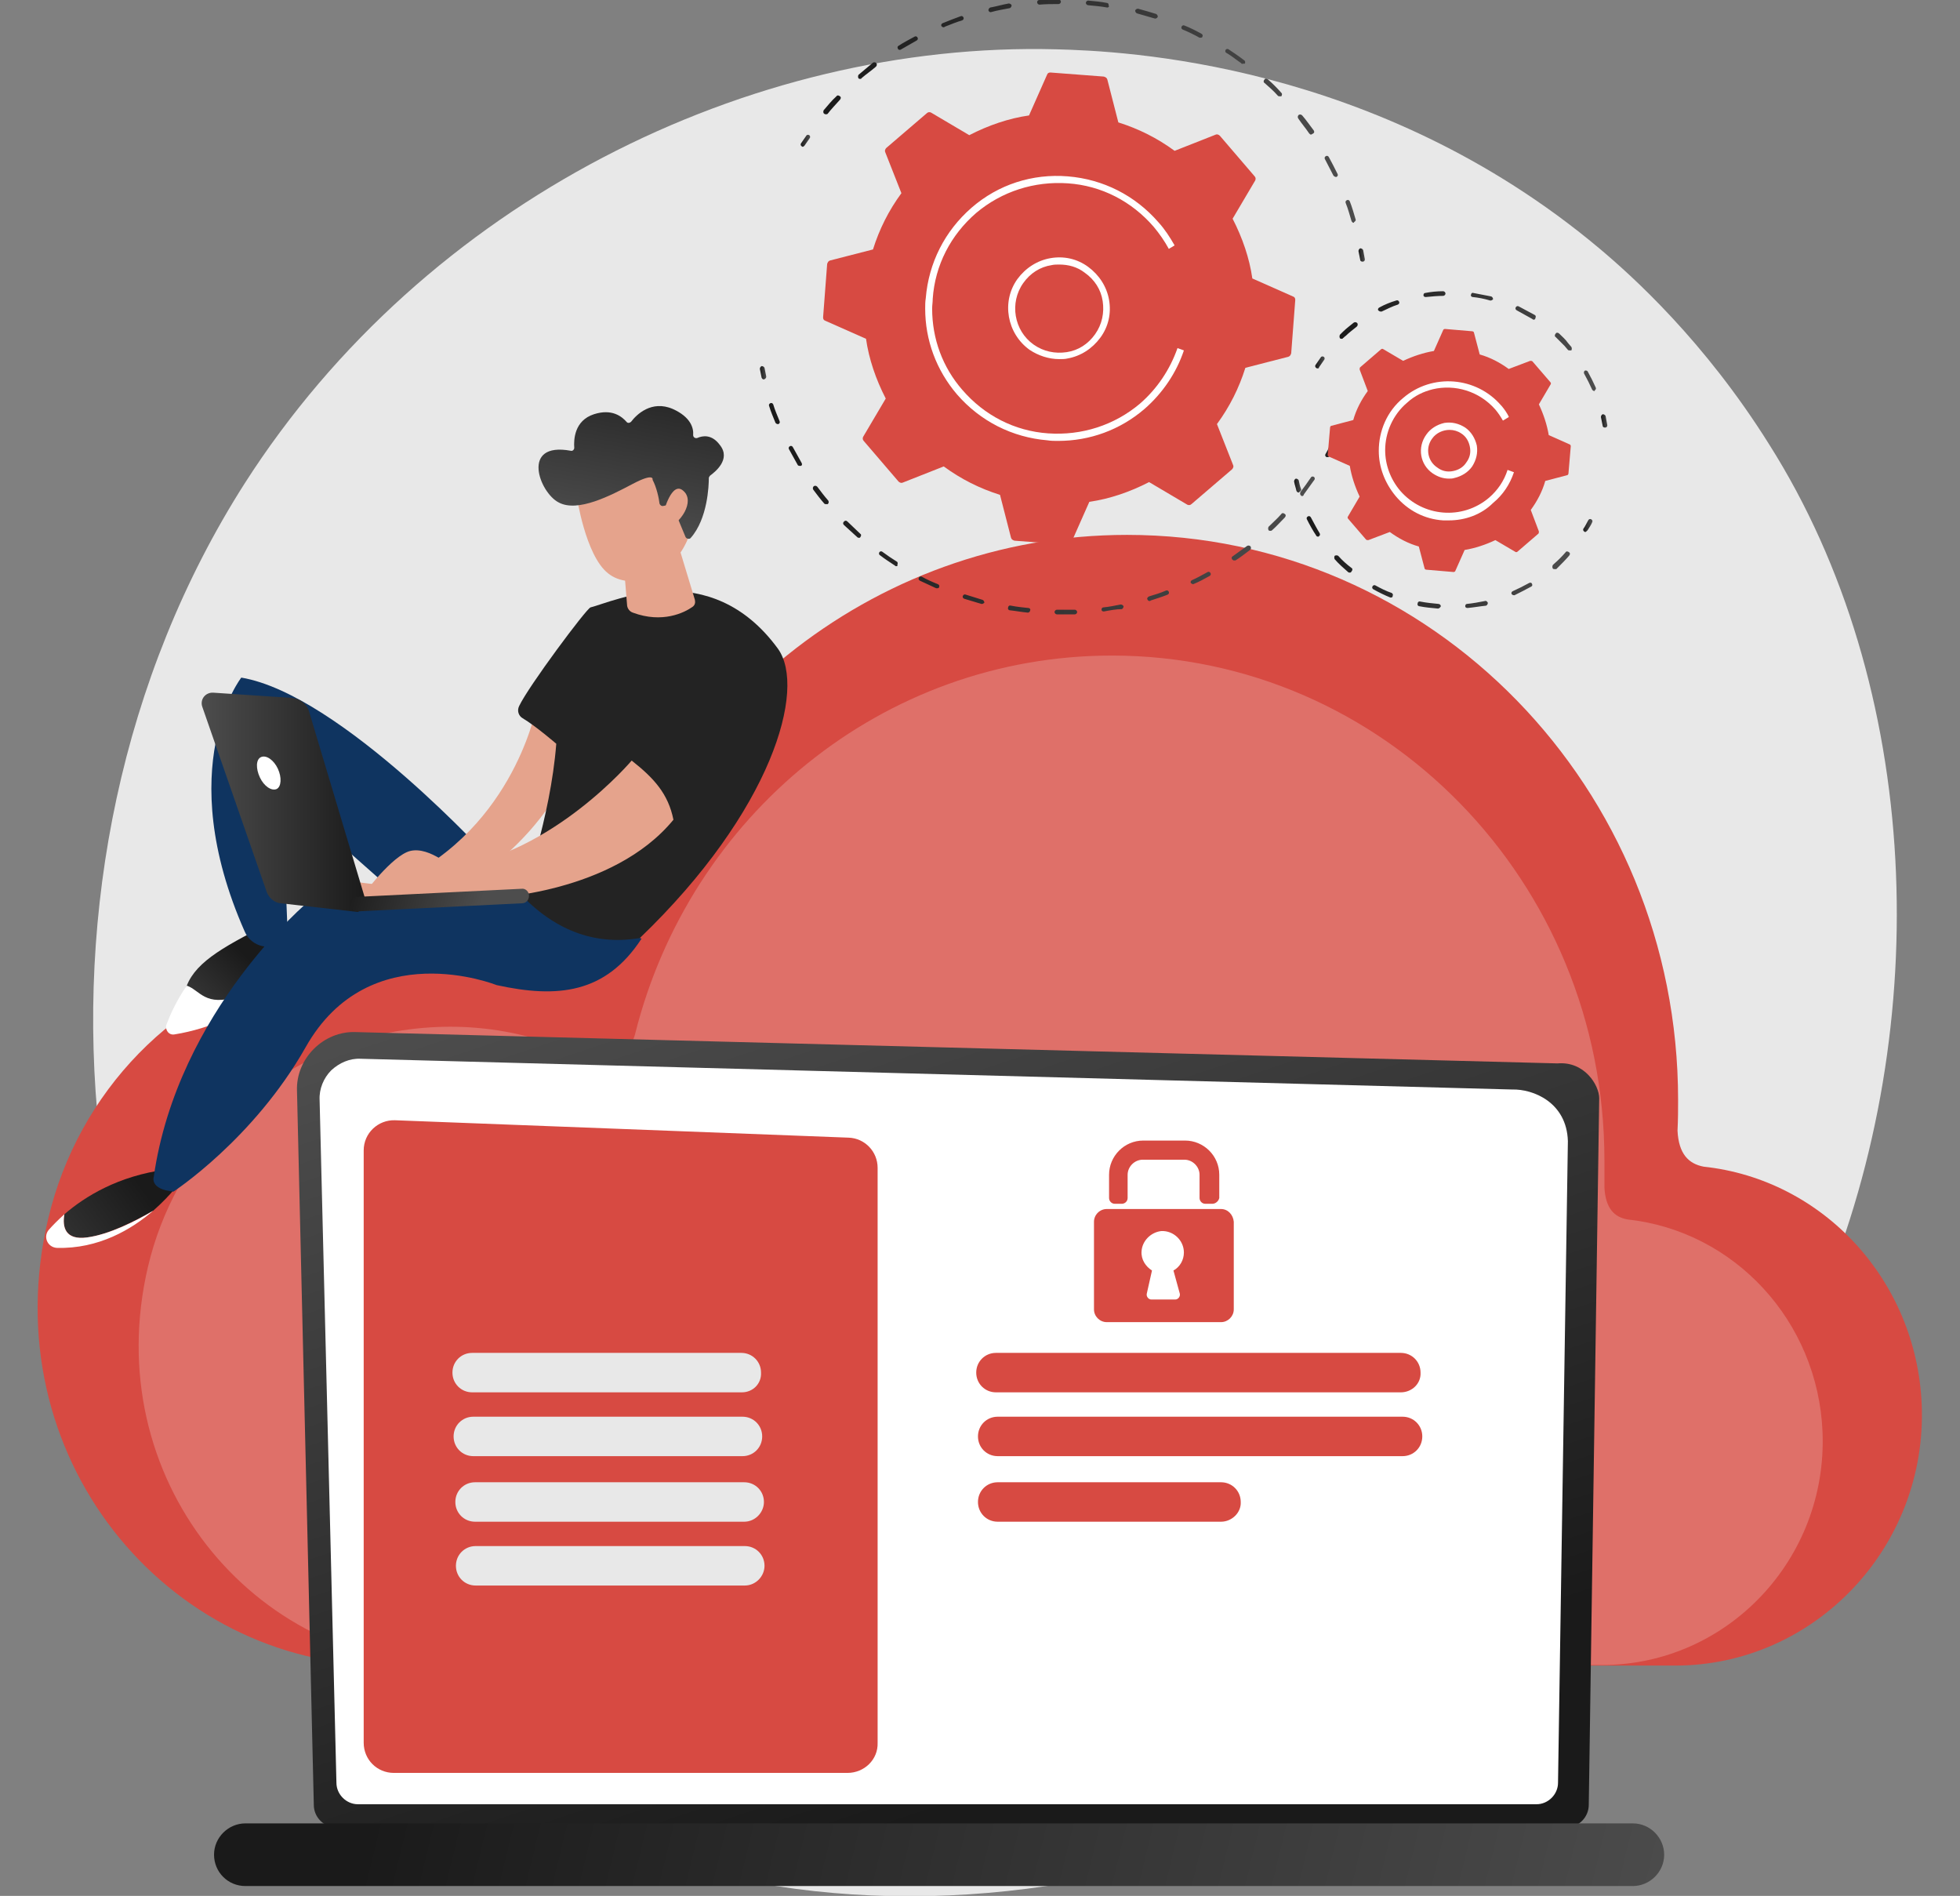
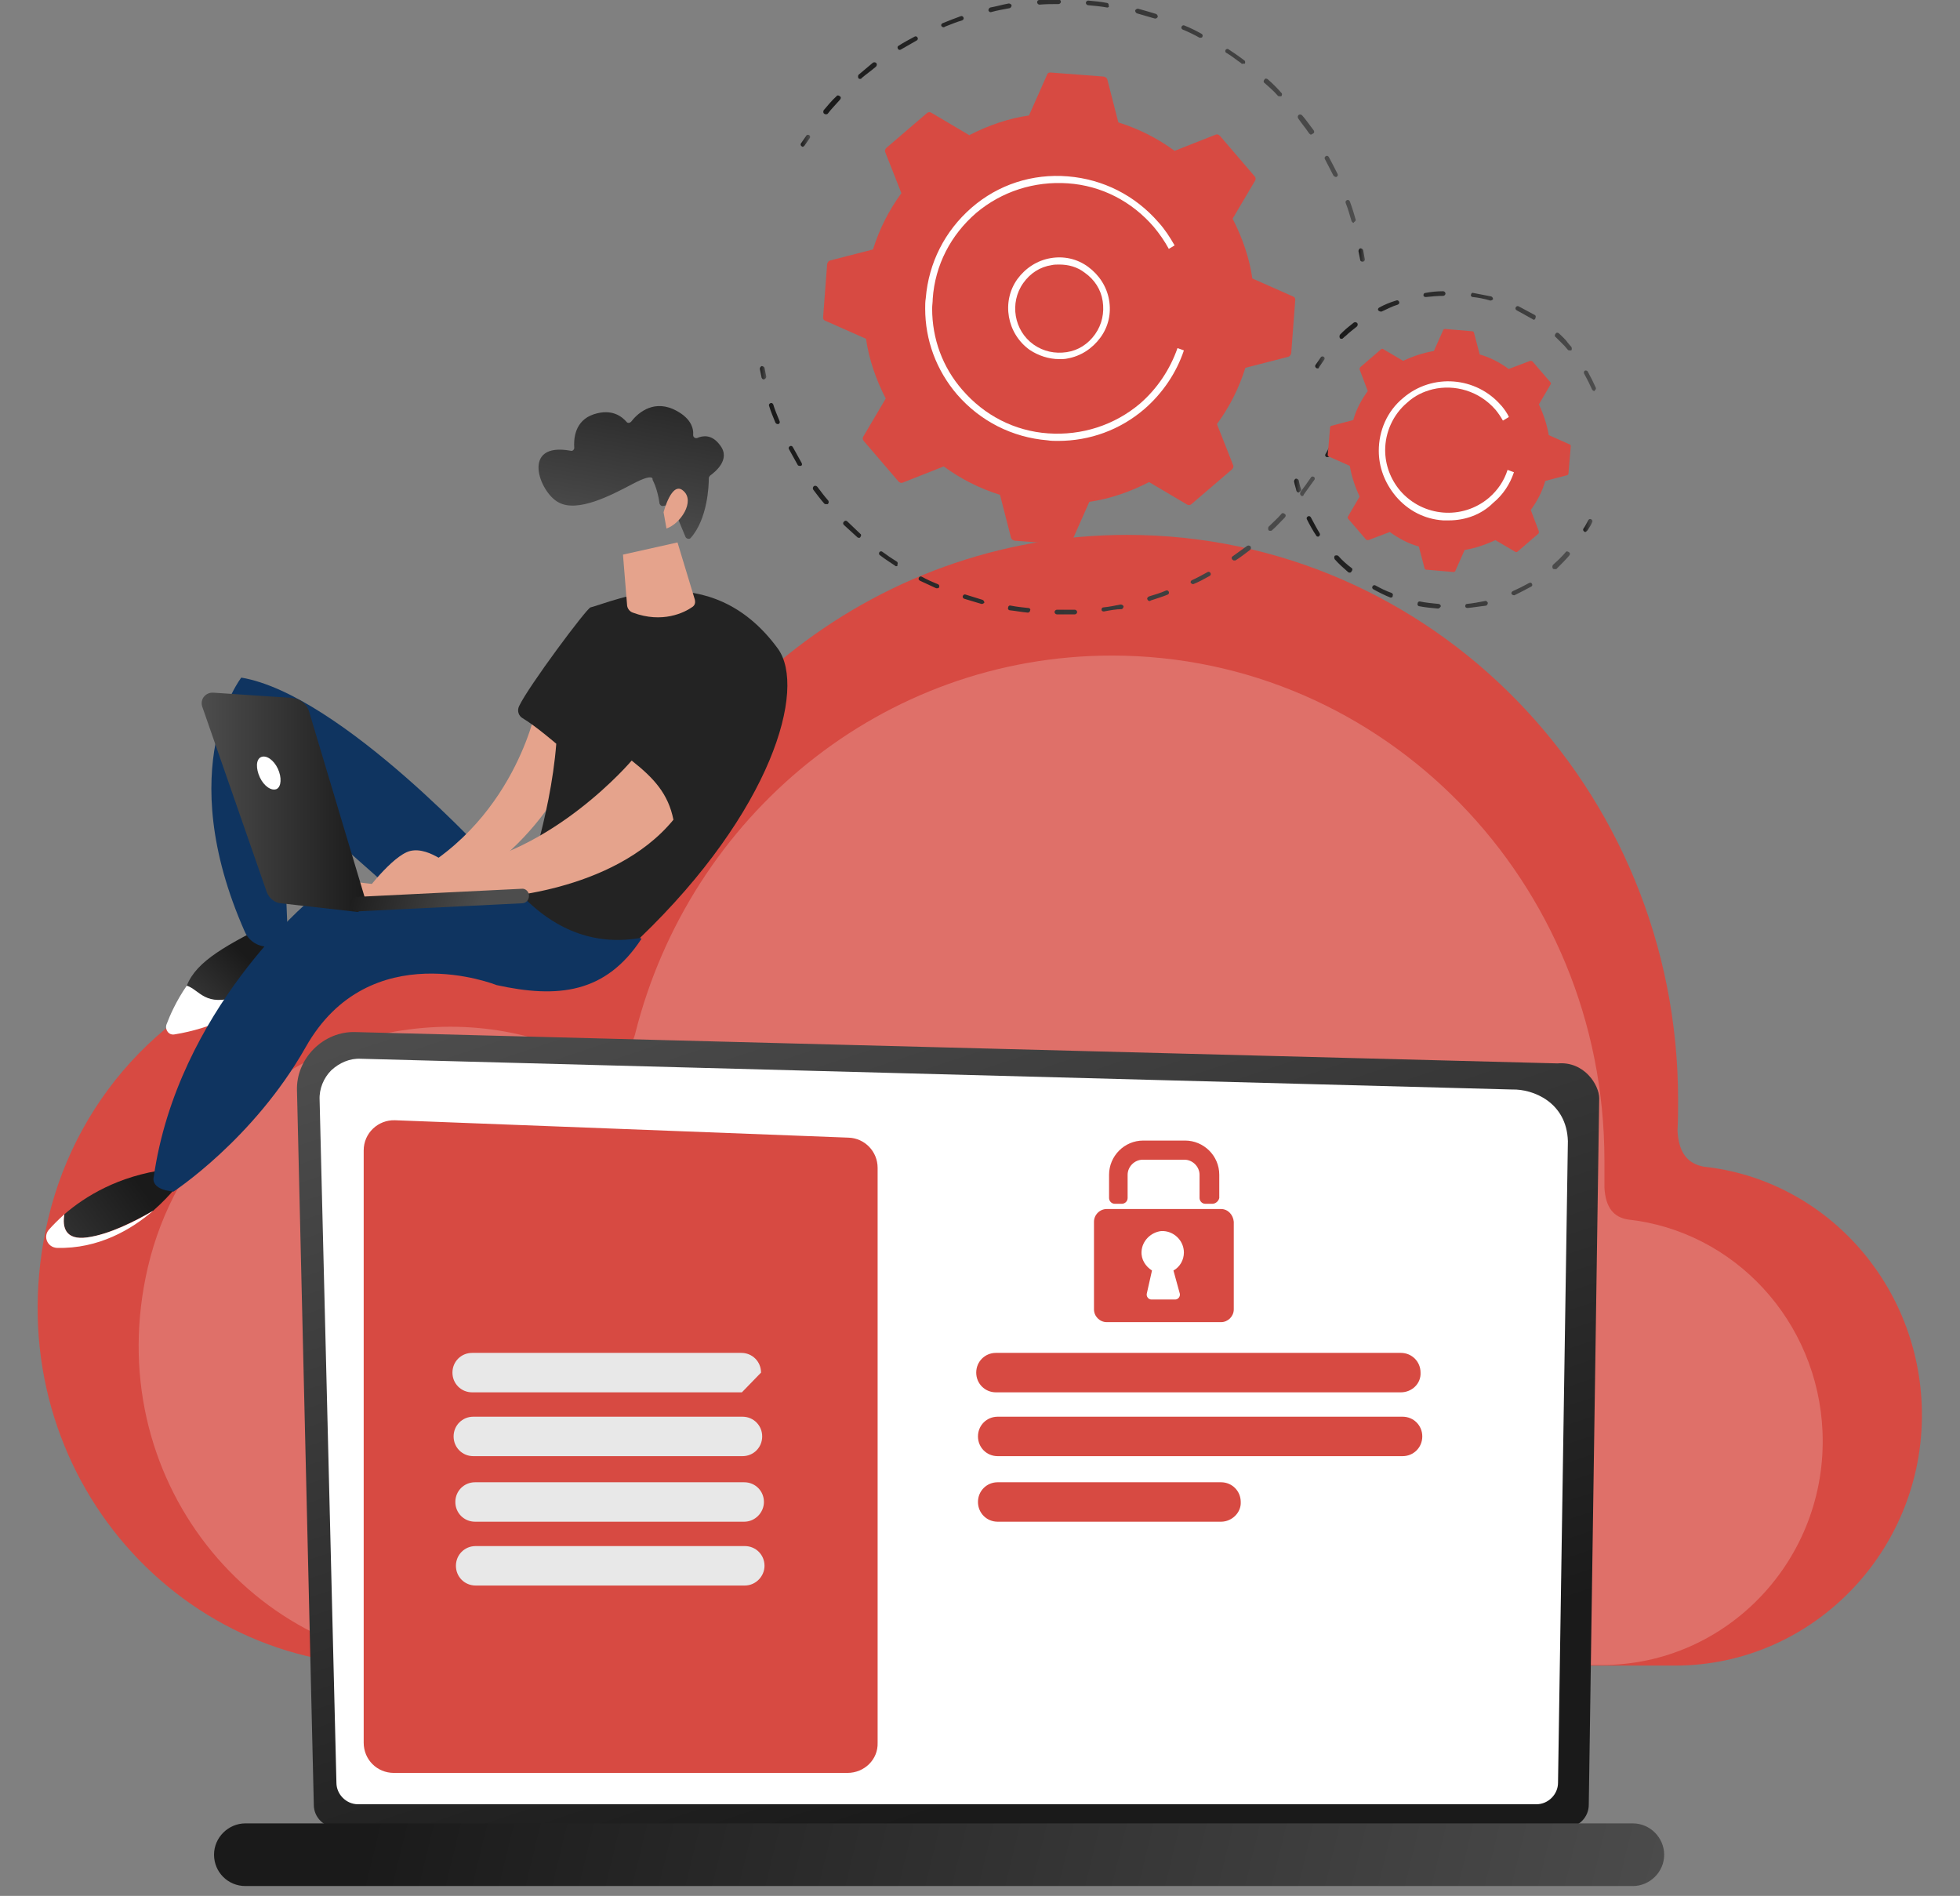
<svg xmlns="http://www.w3.org/2000/svg" version="1.1" x="0px" y="0px" width="337.9px" height="326.8px" viewBox="0 0 337.9 326.8" style="enable-background:new 0 0 337.9 326.8;" xml:space="preserve">
  <rect x="0" y="0" width="337.9" height="326.8" fill="#808080" stroke="none" />
  <style type="text/css">
	.st0{fill:#E8E8E8;}
	.st1{fill:#D74A42;}
	.st2{opacity:0.21;fill:#FFFFFF;}
	.st3{fill:url(#SVGID_1_);}
	.st4{fill:#FFFFFF;}
	.st5{fill:url(#SVGID_00000017504281540145638520000006852513828250347694_);}
	.st6{fill:url(#SVGID_00000107548242943474163200000003099294400010738058_);}
	.st7{fill:url(#SVGID_00000031905868056683368640000013517090133496888976_);}
	.st8{fill:url(#SVGID_00000076561662112221473300000003483861282206657175_);}
	.st9{fill:url(#SVGID_00000148661212192215786030000002701548176649414845_);}
	.st10{fill:url(#SVGID_00000013881024612124262020000000139600087595398559_);}
	.st11{fill:url(#SVGID_00000019661303707400048450000018356984494303071146_);}
	.st12{fill:url(#SVGID_00000137121793683438674910000001229272739284503989_);}
	.st13{fill:url(#SVGID_00000147184501243958982900000003673337790012016816_);}
	.st14{fill:url(#SVGID_00000142136449431365532360000016414229057331054979_);}
	.st15{fill:url(#SVGID_00000080177679490282293900000015180880000669571491_);}
	.st16{fill:url(#SVGID_00000142856893076838418620000008438100731536113838_);}
	.st17{fill:url(#SVGID_00000018933219426302299790000013388253589633819569_);}
	.st18{fill:url(#SVGID_00000163051144956148548500000018440497494322703787_);}
	.st19{fill:#0F3460;}
	.st20{fill:url(#SVGID_00000135692777362402389470000013253961716551857822_);}
	.st21{fill:#E5A38C;}
	.st22{fill:#232323;}
	.st23{fill:url(#SVGID_00000130625446058213313830000000733799426639093911_);}
	.st24{fill:url(#SVGID_00000083782233236677283910000006101749493363027849_);}
	.st25{fill:url(#SVGID_00000116227801693183255970000010850395668386703525_);}
</style>
  <g id="Background">
</g>
  <g id="Illustration">
    <g>
-       <path class="st0" d="M314,223.6C283.8,295.7,203.4,336,133.8,325.1c-11.3-1.8-42.4-7.1-70-32c-53-47.9-64.3-142.9-21.6-209.8    C73.3,34.7,129.1,7.1,182.1,8.5c11.4,0.3,55.2,2.1,93.6,34.3c5.6,4.7,18.1,15.9,29.3,33.8C331.4,118.3,333.6,176.6,314,223.6z" />
      <g>
        <path class="st1" d="M8.3,210.1c5.2-22,22-39.2,43.4-44.5c14.7-3.6,28.9-1.7,40.8,4.2c4,2,8.7-0.3,9.8-4.6c10.6-42,47.8-73,92-73     c52.5,0,95,43.6,95,97.4c0,1.4,0,3.4-0.1,5.3c0.2,4,1.9,5.7,4.5,6.2c20.6,2.2,36.7,19.6,37.6,41c1,24.6-18.5,45-42.5,45H66.6     C28.5,287-1.3,250.8,8.3,210.1z" />
        <path class="st2" d="M25.5,218.4c4.6-19.6,19.6-35,38.8-39.8c13.2-3.2,25.8-1.5,36.5,3.7c3.5,1.7,7.7-0.2,8.7-4.1     c9.4-37.5,42.6-65.2,82.2-65.2c46.9,0,84.9,39,84.9,87c0,1.3,0,3,0,4.7c0.2,3.6,1.7,5.1,4,5.5c18.4,2,32.8,17.5,33.6,36.6     c0.9,22-16.5,40.2-38,40.2H77.6C43.6,287,17,254.7,25.5,218.4z" />
      </g>
      <g>
        <linearGradient id="SVGID_1_" gradientUnits="userSpaceOnUse" x1="-2399.66" y1="305.637" x2="-2349.598" y2="155.451" gradientTransform="matrix(-1 0 0 1 -2216.287 0)">
          <stop offset="0" style="stop-color:#1A1A1A" />
          <stop offset="1" style="stop-color:#4D4D4D" />
        </linearGradient>
        <path class="st3" d="M54.1,311.1c0,2.2,1.8,3.9,3.9,3.9h212c2.2,0,3.9-1.8,3.9-3.9l1.8-121.8c0-2.2-2.5-6.4-7.2-6l-207.2-5.4     c-2.7-0.1-5.3,1-7.2,2.9c-1.9,1.9-3,4.5-2.9,7.2L54.1,311.1z" />
        <path class="st4" d="M58,307.3c0,2,1.7,3.7,3.7,3.7h203.2c2,0,3.7-1.7,3.7-3.7l1.7-110.6c-0.2-6.7-6-9-9.6-8.9l-198.5-5.3     c-1.9-0.1-3.7,0.7-5.1,2c-1.3,1.3-2.1,3.2-2,5.1L58,307.3z" />
        <g>
          <path class="st4" d="M266.4,254.8C266.4,254.8,266.4,254.8,266.4,254.8c-0.3,0-0.5-0.3-0.5-0.6l0.1-9c0-0.3,0.2-0.5,0.5-0.5      c0,0,0,0,0,0c0.3,0,0.5,0.3,0.5,0.6l-0.1,9C266.9,254.6,266.7,254.8,266.4,254.8z" />
        </g>
        <linearGradient id="SVGID_00000017489632998930931900000007576320183811917204_" gradientUnits="userSpaceOnUse" x1="-2283.917" y1="296.84" x2="-2505.098" y2="350.641" gradientTransform="matrix(-1 0 0 1 -2216.287 0)">
          <stop offset="0" style="stop-color:#1A1A1A" />
          <stop offset="1" style="stop-color:#4D4D4D" />
        </linearGradient>
        <path style="fill:url(#SVGID_00000017489632998930931900000007576320183811917204_);" d="M42.3,325.1h239.2     c2.9,0,5.4-2.4,5.4-5.4v0c0-2.9-2.4-5.4-5.4-5.4H42.3c-2.9,0-5.4,2.4-5.4,5.4l0,0C36.9,322.7,39.3,325.1,42.3,325.1z" />
        <path class="st1" d="M146.1,305.6H67.9c-2.9,0-5.2-2.3-5.2-5.2V198.3c0-3,2.5-5.3,5.4-5.2l78.2,3c2.8,0.1,5,2.4,5,5.2v99.1     C151.4,303.3,149,305.6,146.1,305.6z" />
        <g>
-           <path class="st0" d="M127.9,240H81.4c-1.9,0-3.4-1.5-3.4-3.4v0c0-1.9,1.5-3.4,3.4-3.4h46.4c1.9,0,3.4,1.5,3.4,3.4l0,0      C131.3,238.5,129.8,240,127.9,240z" />
+           <path class="st0" d="M127.9,240H81.4c-1.9,0-3.4-1.5-3.4-3.4v0c0-1.9,1.5-3.4,3.4-3.4h46.4c1.9,0,3.4,1.5,3.4,3.4l0,0      z" />
          <path class="st0" d="M128,251H81.6c-1.9,0-3.4-1.5-3.4-3.4v0c0-1.9,1.5-3.4,3.4-3.4H128c1.9,0,3.4,1.5,3.4,3.4v0      C131.4,249.5,129.9,251,128,251z" />
          <path class="st0" d="M128.3,262.3H81.9c-1.9,0-3.4-1.5-3.4-3.4l0,0c0-1.9,1.5-3.4,3.4-3.4h46.4c1.9,0,3.4,1.5,3.4,3.4l0,0      C131.7,260.7,130.2,262.3,128.3,262.3z" />
          <path class="st0" d="M128.4,273.3H82c-1.9,0-3.4-1.5-3.4-3.4l0,0c0-1.9,1.5-3.4,3.4-3.4h46.4c1.9,0,3.4,1.5,3.4,3.4v0      C131.8,271.7,130.3,273.3,128.4,273.3z" />
        </g>
        <g>
          <path class="st1" d="M241.5,240h-69.8c-1.9,0-3.4-1.5-3.4-3.4v0c0-1.9,1.5-3.4,3.4-3.4h69.8c1.9,0,3.4,1.5,3.4,3.4l0,0      C245,238.5,243.4,240,241.5,240z" />
          <path class="st1" d="M241.8,251H172c-1.9,0-3.4-1.5-3.4-3.4v0c0-1.9,1.5-3.4,3.4-3.4h69.8c1.9,0,3.4,1.5,3.4,3.4v0      C245.2,249.5,243.7,251,241.8,251z" />
          <path class="st1" d="M210.5,262.3H172c-1.9,0-3.4-1.5-3.4-3.4v0c0-1.9,1.5-3.4,3.4-3.4h38.5c1.9,0,3.4,1.5,3.4,3.4l0,0      C214,260.7,212.4,262.3,210.5,262.3z" />
          <g>
            <path class="st1" d="M209,207.5h-1.2c-0.6,0-1-0.5-1-1v-4c0-1.4-1.2-2.6-2.6-2.6H197c-1.4,0-2.6,1.2-2.6,2.6v4c0,0.6-0.5,1-1,1       h-1.2c-0.6,0-1-0.5-1-1v-4c0-3.2,2.6-5.9,5.9-5.9h7.2c3.2,0,5.9,2.6,5.9,5.9v4C210.1,207,209.6,207.5,209,207.5z" />
            <path class="st1" d="M210.5,208.4h-19.7c-1.2,0-2.2,1-2.2,2.2v15.1c0,1.2,1,2.2,2.2,2.2h19.7c1.2,0,2.2-1,2.2-2.2v-15.1       C212.6,209.4,211.7,208.4,210.5,208.4z M203.4,223c0.1,0.5-0.3,1-0.8,1h-4.1c-0.5,0-0.9-0.5-0.8-1l0.9-4       c-1.1-0.7-1.9-1.9-1.8-3.3c0.1-1.8,1.6-3.3,3.4-3.5c2.1-0.1,3.9,1.6,3.9,3.7c0,1.3-0.7,2.5-1.8,3.1L203.4,223z" />
          </g>
        </g>
      </g>
      <g>
        <g>
          <g>
            <linearGradient id="SVGID_00000036953735196320762220000011931612737120122300_" gradientUnits="userSpaceOnUse" x1="228.521" y1="77.719" x2="230.05" y2="77.719">
              <stop offset="0" style="stop-color:#1A1A1A" />
              <stop offset="1" style="stop-color:#4D4D4D" />
            </linearGradient>
            <path style="fill:url(#SVGID_00000036953735196320762220000011931612737120122300_);" d="M228.9,78.8c-0.1,0-0.1,0-0.2,0       c-0.2-0.1-0.3-0.3-0.2-0.5c0.3-0.5,0.5-0.9,0.7-1.4c0.1-0.2,0.3-0.3,0.5-0.2c0.2,0.1,0.3,0.3,0.2,0.5c-0.2,0.5-0.5,0.9-0.7,1.4       C229.2,78.7,229.1,78.8,228.9,78.8z" />
            <linearGradient id="SVGID_00000162345207093191416890000006494539071395086765_" gradientUnits="userSpaceOnUse" x1="132.679" y1="87.64" x2="226.669" y2="87.64">
              <stop offset="0" style="stop-color:#1A1A1A" />
              <stop offset="1" style="stop-color:#4D4D4D" />
            </linearGradient>
            <path style="fill:url(#SVGID_00000162345207093191416890000006494539071395086765_);" d="M182.9,105.9c-0.2,0-0.5,0-0.7,0       c-0.2,0-0.4-0.2-0.4-0.4c0-0.2,0.2-0.4,0.4-0.4h0c1,0,2,0,3.1,0c0.2,0,0.4,0.2,0.4,0.4c0,0.2-0.2,0.4-0.4,0.4       C184.5,105.9,183.7,105.9,182.9,105.9z M177.2,105.6C177.2,105.6,177.2,105.6,177.2,105.6c-1.1-0.1-2.1-0.3-3.1-0.4       c-0.2,0-0.4-0.2-0.3-0.5c0-0.2,0.2-0.4,0.5-0.3c1,0.2,2,0.3,3,0.4c0.2,0,0.4,0.2,0.3,0.4C177.6,105.4,177.4,105.6,177.2,105.6z        M190.3,105.4c-0.2,0-0.4-0.1-0.4-0.3c0-0.2,0.1-0.4,0.3-0.4c1-0.1,2-0.3,3-0.5c0.2,0,0.4,0.1,0.5,0.3c0,0.2-0.1,0.4-0.3,0.5       C192.4,105,191.4,105.2,190.3,105.4C190.3,105.4,190.3,105.4,190.3,105.4z M169.3,104.1c0,0-0.1,0-0.1,0c-1-0.3-2-0.6-3-0.9       c-0.2-0.1-0.3-0.3-0.2-0.5c0.1-0.2,0.3-0.3,0.5-0.2c1,0.3,1.9,0.6,2.9,0.9c0.2,0.1,0.3,0.3,0.3,0.5       C169.6,104,169.4,104.1,169.3,104.1z M198.2,103.6c-0.2,0-0.3-0.1-0.4-0.3c-0.1-0.2,0.1-0.4,0.3-0.5c1-0.3,2-0.6,2.9-1       c0.2-0.1,0.4,0,0.5,0.2c0.1,0.2,0,0.4-0.2,0.5c-1,0.4-2,0.7-2.9,1C198.3,103.6,198.2,103.6,198.2,103.6z M161.6,101.4       c-0.1,0-0.1,0-0.2,0c-0.9-0.4-1.9-0.9-2.8-1.3c-0.2-0.1-0.3-0.3-0.2-0.5c0.1-0.2,0.3-0.3,0.5-0.2c0.9,0.5,1.8,0.9,2.8,1.3       c0.2,0.1,0.3,0.3,0.2,0.5C161.9,101.3,161.8,101.4,161.6,101.4z M205.7,100.7c-0.1,0-0.3-0.1-0.4-0.2c-0.1-0.2,0-0.4,0.2-0.5       c0.9-0.4,1.8-0.9,2.7-1.4c0.2-0.1,0.4,0,0.5,0.2c0.1,0.2,0,0.4-0.2,0.5c-0.9,0.5-1.8,1-2.8,1.4       C205.8,100.7,205.8,100.7,205.7,100.7z M154.5,97.6c-0.1,0-0.1,0-0.2-0.1c-0.9-0.6-1.7-1.1-2.6-1.8c-0.2-0.1-0.2-0.4-0.1-0.5       c0.1-0.2,0.4-0.2,0.5-0.1c0.8,0.6,1.7,1.2,2.5,1.7c0.2,0.1,0.2,0.4,0.1,0.5C154.8,97.5,154.7,97.6,154.5,97.6z M212.7,96.6       c-0.1,0-0.2-0.1-0.3-0.2c-0.1-0.2-0.1-0.4,0.1-0.5c0.8-0.6,1.7-1.2,2.5-1.8c0.2-0.1,0.4-0.1,0.6,0.1c0.1,0.2,0.1,0.4-0.1,0.6       c-0.8,0.6-1.7,1.3-2.5,1.8C212.9,96.6,212.8,96.6,212.7,96.6z M148.1,92.7c-0.1,0-0.2,0-0.3-0.1c-0.8-0.7-1.5-1.4-2.3-2.1       c-0.2-0.2-0.2-0.4,0-0.6c0.2-0.2,0.4-0.2,0.6,0c0.7,0.7,1.5,1.4,2.2,2.1c0.2,0.1,0.2,0.4,0,0.6       C148.3,92.7,148.2,92.7,148.1,92.7z M219,91.5c-0.1,0-0.2,0-0.3-0.1c-0.1-0.2-0.1-0.4,0-0.6c0.7-0.7,1.5-1.4,2.2-2.2       c0.1-0.2,0.4-0.2,0.6,0c0.2,0.1,0.2,0.4,0,0.6c-0.7,0.7-1.4,1.5-2.2,2.2C219.2,91.5,219.1,91.5,219,91.5z M142.4,86.9       c-0.1,0-0.2,0-0.3-0.1c-0.7-0.8-1.3-1.6-1.9-2.4c-0.1-0.2-0.1-0.4,0.1-0.6c0.2-0.1,0.4-0.1,0.6,0.1c0.6,0.8,1.2,1.6,1.9,2.4       c0.1,0.2,0.1,0.4-0.1,0.6C142.6,86.9,142.5,86.9,142.4,86.9z M224.5,85.5c-0.1,0-0.2,0-0.2-0.1c-0.2-0.1-0.2-0.4-0.1-0.6       c0.6-0.8,1.2-1.6,1.8-2.5c0.1-0.2,0.4-0.2,0.5-0.1c0.2,0.1,0.2,0.4,0.1,0.5c-0.6,0.8-1.2,1.7-1.8,2.5       C224.7,85.5,224.6,85.5,224.5,85.5z M137.8,80.3c-0.1,0-0.3-0.1-0.3-0.2c-0.5-0.9-1-1.8-1.5-2.7c-0.1-0.2,0-0.4,0.2-0.5       c0.2-0.1,0.4,0,0.5,0.2c0.5,0.9,1,1.8,1.5,2.7c0.1,0.2,0.1,0.4-0.1,0.5C137.9,80.3,137.8,80.3,137.8,80.3z M134.1,73.1       c-0.2,0-0.3-0.1-0.4-0.2c-0.4-1-0.8-1.9-1.1-2.9c-0.1-0.2,0-0.4,0.2-0.5c0.2-0.1,0.4,0,0.5,0.2c0.3,1,0.7,1.9,1.1,2.9       c0.1,0.2,0,0.4-0.2,0.5C134.2,73.1,134.2,73.1,134.1,73.1z" />
            <linearGradient id="SVGID_00000094599207633376650350000003749276215726804667_" gradientUnits="userSpaceOnUse" x1="130.957" y1="64.19" x2="132.08" y2="64.19">
              <stop offset="0" style="stop-color:#1A1A1A" />
              <stop offset="1" style="stop-color:#4D4D4D" />
            </linearGradient>
            <path style="fill:url(#SVGID_00000094599207633376650350000003749276215726804667_);" d="M131.7,65.4c-0.2,0-0.3-0.1-0.4-0.3       c-0.1-0.5-0.2-1-0.3-1.5c0-0.2,0.1-0.4,0.3-0.5c0.2,0,0.4,0.1,0.5,0.3c0.1,0.5,0.2,1,0.3,1.5C132.1,65.1,132,65.3,131.7,65.4       C131.7,65.3,131.7,65.4,131.7,65.4z" />
          </g>
          <g>
            <linearGradient id="SVGID_00000037690398726241420320000012135209087655316893_" gradientUnits="userSpaceOnUse" x1="137.961" y1="24.2" x2="139.605" y2="24.2">
              <stop offset="0" style="stop-color:#1A1A1A" />
              <stop offset="1" style="stop-color:#4D4D4D" />
            </linearGradient>
            <path style="fill:url(#SVGID_00000037690398726241420320000012135209087655316893_);" d="M138.4,25.3c-0.1,0-0.1,0-0.2-0.1       c-0.2-0.1-0.2-0.4-0.1-0.5c0.3-0.4,0.6-0.9,0.9-1.3c0.1-0.2,0.4-0.2,0.5-0.1c0.2,0.1,0.2,0.4,0.1,0.5c-0.3,0.4-0.6,0.9-0.9,1.3       C138.6,25.2,138.5,25.3,138.4,25.3z" />
            <linearGradient id="SVGID_00000167386133103080954430000005527619530905633208_" gradientUnits="userSpaceOnUse" x1="141.974" y1="19.148" x2="233.781" y2="19.148">
              <stop offset="0" style="stop-color:#1A1A1A" />
              <stop offset="1" style="stop-color:#4D4D4D" />
            </linearGradient>
            <path style="fill:url(#SVGID_00000167386133103080954430000005527619530905633208_);" d="M233.4,38.4c-0.2,0-0.3-0.1-0.4-0.3       c-0.3-1-0.6-2.1-1-3.1c-0.1-0.2,0-0.4,0.2-0.5c0.2-0.1,0.4,0,0.5,0.2c0.4,1,0.7,2.1,1,3.1c0.1,0.2-0.1,0.4-0.3,0.5       C233.5,38.4,233.4,38.4,233.4,38.4z M230.3,30.5c-0.1,0-0.3-0.1-0.4-0.2c-0.5-1-1-1.9-1.5-2.9c-0.1-0.2,0-0.4,0.2-0.5       c0.2-0.1,0.4,0,0.5,0.2c0.5,0.9,1,1.9,1.5,2.9c0.1,0.2,0,0.4-0.2,0.5C230.5,30.5,230.4,30.5,230.3,30.5z M226,23.2       c-0.1,0-0.2-0.1-0.3-0.2c-0.6-0.9-1.3-1.7-1.9-2.6c-0.1-0.2-0.1-0.4,0.1-0.6c0.2-0.1,0.4-0.1,0.6,0.1c0.7,0.8,1.3,1.7,2,2.6       c0.1,0.2,0.1,0.4-0.1,0.5C226.2,23.1,226.1,23.2,226,23.2z M142.4,19.7c-0.1,0-0.2,0-0.3-0.1c-0.2-0.1-0.2-0.4-0.1-0.6       c0.7-0.8,1.4-1.7,2.2-2.4c0.1-0.2,0.4-0.2,0.6,0c0.2,0.1,0.2,0.4,0,0.6c-0.7,0.8-1.5,1.6-2.1,2.4       C142.6,19.7,142.5,19.7,142.4,19.7z M220.6,16.6c-0.1,0-0.2,0-0.3-0.1c-0.7-0.8-1.5-1.5-2.3-2.2c-0.2-0.1-0.2-0.4,0-0.6       c0.1-0.2,0.4-0.2,0.6,0c0.8,0.7,1.6,1.5,2.3,2.3c0.2,0.2,0.1,0.4,0,0.6C220.8,16.6,220.7,16.6,220.6,16.6z M148.3,13.6       c-0.1,0-0.2,0-0.3-0.1c-0.1-0.2-0.1-0.4,0-0.6c0.8-0.7,1.7-1.4,2.5-2.1c0.2-0.1,0.4-0.1,0.6,0.1c0.1,0.2,0.1,0.4-0.1,0.6       c-0.8,0.7-1.7,1.3-2.5,2C148.5,13.6,148.4,13.6,148.3,13.6z M214.2,11c-0.1,0-0.2,0-0.2-0.1c-0.9-0.6-1.7-1.3-2.6-1.8       c-0.2-0.1-0.2-0.4-0.1-0.5c0.1-0.2,0.4-0.2,0.5-0.1c0.9,0.6,1.8,1.2,2.7,1.9c0.2,0.1,0.2,0.4,0.1,0.6       C214.5,10.9,214.4,11,214.2,11z M155.1,8.6c-0.1,0-0.3-0.1-0.3-0.2c-0.1-0.2-0.1-0.4,0.1-0.5c0.9-0.6,1.9-1.1,2.8-1.6       c0.2-0.1,0.4,0,0.5,0.2c0.1,0.2,0,0.4-0.2,0.5c-0.9,0.5-1.9,1.1-2.8,1.6C155.3,8.5,155.2,8.6,155.1,8.6z M207,6.5       c-0.1,0-0.1,0-0.2,0c-0.9-0.5-1.9-1-2.9-1.4c-0.2-0.1-0.3-0.3-0.2-0.5c0.1-0.2,0.3-0.3,0.5-0.2c1,0.4,2,0.9,2.9,1.4       c0.2,0.1,0.3,0.3,0.2,0.5C207.3,6.4,207.2,6.5,207,6.5z M162.7,4.7c-0.2,0-0.3-0.1-0.4-0.2c-0.1-0.2,0-0.4,0.2-0.5       c1-0.4,2-0.8,3.1-1.2c0.2-0.1,0.4,0,0.5,0.2c0.1,0.2,0,0.4-0.2,0.5c-1,0.3-2,0.7-3,1.1C162.8,4.7,162.7,4.7,162.7,4.7z        M199.2,3.2c0,0-0.1,0-0.1,0c-1-0.3-2.1-0.6-3.1-0.9c-0.2-0.1-0.3-0.3-0.3-0.5c0.1-0.2,0.3-0.3,0.5-0.3       c1.1,0.3,2.1,0.6,3.1,0.9c0.2,0.1,0.3,0.3,0.3,0.5C199.5,3.1,199.3,3.2,199.2,3.2z M170.8,2.1c-0.2,0-0.3-0.1-0.4-0.3       c0-0.2,0.1-0.4,0.3-0.5c1.1-0.2,2.1-0.5,3.2-0.7c0.2,0,0.4,0.1,0.5,0.3c0,0.2-0.1,0.4-0.3,0.5C173,1.6,171.9,1.8,170.8,2.1       C170.8,2.1,170.8,2.1,170.8,2.1z M190.9,1.3C190.9,1.3,190.9,1.3,190.9,1.3c-1.1-0.2-2.2-0.3-3.3-0.4c-0.2,0-0.4-0.2-0.4-0.4       c0-0.2,0.2-0.4,0.4-0.4c1.1,0.1,2.2,0.2,3.2,0.4c0.2,0,0.4,0.2,0.3,0.4C191.3,1.1,191.1,1.3,190.9,1.3z M179.2,0.8       c-0.2,0-0.4-0.2-0.4-0.4c0-0.2,0.1-0.4,0.4-0.4c1.1-0.1,2.2-0.1,3.3-0.1h0c0.2,0,0.4,0.2,0.4,0.4c0,0.2-0.2,0.4-0.4,0.4       C181.4,0.7,180.3,0.7,179.2,0.8C179.2,0.8,179.2,0.8,179.2,0.8z" />
            <linearGradient id="SVGID_00000175319021130277259390000010798386616553457855_" gradientUnits="userSpaceOnUse" x1="234.224" y1="43.952" x2="235.276" y2="43.952">
              <stop offset="0" style="stop-color:#1A1A1A" />
              <stop offset="1" style="stop-color:#4D4D4D" />
            </linearGradient>
            <path style="fill:url(#SVGID_00000175319021130277259390000010798386616553457855_);" d="M234.9,45.1c-0.2,0-0.4-0.1-0.4-0.3       c-0.1-0.5-0.2-1-0.3-1.5c0-0.2,0.1-0.4,0.3-0.5c0.2,0,0.4,0.1,0.5,0.3c0.1,0.5,0.2,1,0.3,1.6C235.3,44.9,235.2,45.1,234.9,45.1       C234.9,45.1,234.9,45.1,234.9,45.1z" />
          </g>
          <g>
            <path class="st1" d="M223.3,51.7c0-0.3-0.1-0.5-0.4-0.6l-7-3.1c-0.5-3.5-1.7-7-3.4-10.3l3.9-6.6c0.1-0.2,0.1-0.5-0.1-0.7l-6-7       c-0.2-0.2-0.5-0.3-0.7-0.2l-7.1,2.8c-3-2.2-6.2-3.8-9.7-4.9l-1.9-7.4c-0.1-0.3-0.3-0.4-0.6-0.5l-9.2-0.7       c-0.3,0-0.5,0.1-0.6,0.4l-3.1,7c-3.5,0.5-7,1.7-10.3,3.4l-6.6-3.9c-0.2-0.1-0.5-0.1-0.7,0.1l-7,6c-0.2,0.2-0.3,0.5-0.2,0.7       l2.8,7.1c-2.2,3-3.8,6.2-4.9,9.7l-7.4,1.9c-0.3,0.1-0.4,0.3-0.5,0.6l-0.7,9.2c0,0.3,0.1,0.5,0.4,0.6l7,3.1       c0.5,3.5,1.7,7,3.4,10.3l-3.9,6.6c-0.1,0.2-0.1,0.5,0.1,0.7l6,7c0.2,0.2,0.5,0.3,0.7,0.2l7.1-2.8c3,2.2,6.2,3.8,9.7,4.9       l1.9,7.4c0.1,0.3,0.3,0.4,0.6,0.5l9.2,0.7c0.3,0,0.5-0.1,0.6-0.4l3.1-7c3.5-0.5,7-1.7,10.3-3.4l6.6,3.9       c0.2,0.1,0.5,0.1,0.7-0.1l7-6c0.2-0.2,0.3-0.5,0.2-0.7l-2.8-7.1c2.2-3,3.8-6.2,4.9-9.7l7.4-1.9c0.3-0.1,0.4-0.3,0.5-0.6       L223.3,51.7z" />
            <path class="st4" d="M182.6,61.9c-1.8,0-3.6-0.6-5.1-1.6c-3.9-2.8-4.9-8.3-2.1-12.2c1.4-1.9,3.4-3.2,5.7-3.6       c2.3-0.4,4.6,0.1,6.5,1.5c1.9,1.4,3.2,3.4,3.6,5.7c0.4,2.3-0.1,4.6-1.5,6.5c-1.4,1.9-3.4,3.2-5.7,3.6       C183.6,61.9,183.1,61.9,182.6,61.9z M182.6,45.6c-0.4,0-0.9,0-1.3,0.1c-2,0.3-3.7,1.4-4.9,3.1c-2.4,3.4-1.6,8.2,1.8,10.6       c1.7,1.2,3.7,1.6,5.7,1.3c2-0.3,3.7-1.4,4.9-3.1c1.2-1.7,1.6-3.7,1.3-5.7c-0.3-2-1.4-3.7-3.1-4.9l0,0       C185.7,46,184.2,45.6,182.6,45.6z" />
            <path class="st4" d="M182.4,76c-0.6,0-1.2,0-1.8-0.1c-6.1-0.5-11.6-3.3-15.6-7.9c-3.6-4.2-5.5-9.4-5.5-14.8       c0-0.6,0-1.2,0.1-1.8c0.5-6.1,3.3-11.6,7.9-15.6c4.6-4,10.5-5.9,16.6-5.4c6.1,0.5,11.6,3.3,15.6,7.9c1.1,1.2,2,2.6,2.8,4       l-1,0.6c-0.7-1.3-1.6-2.6-2.6-3.8c-3.8-4.4-9-7.1-14.8-7.5c-5.8-0.4-11.4,1.4-15.8,5.1c-4.4,3.8-7.1,9-7.5,14.8       c0,0.6-0.1,1.1-0.1,1.7c0,5.2,1.8,10.1,5.2,14c3.8,4.4,9,7.1,14.8,7.5c5.8,0.4,11.4-1.4,15.8-5.1c3-2.6,5.2-5.9,6.5-9.6       l1.1,0.4c-1.3,3.9-3.7,7.4-6.8,10.1C193.1,74.1,187.9,76,182.4,76z" />
          </g>
        </g>
        <g>
          <g>
            <linearGradient id="SVGID_00000165936578347503903070000009262437571675793294_" gradientUnits="userSpaceOnUse" x1="272.873" y1="90.631" x2="274.421" y2="90.631">
              <stop offset="0" style="stop-color:#1A1A1A" />
              <stop offset="1" style="stop-color:#4D4D4D" />
            </linearGradient>
            <path style="fill:url(#SVGID_00000165936578347503903070000009262437571675793294_);" d="M273.3,91.7c-0.1,0-0.1,0-0.2-0.1       c-0.2-0.1-0.2-0.4-0.1-0.5c0.3-0.4,0.5-0.9,0.8-1.4c0.1-0.2,0.3-0.3,0.5-0.2c0.2,0.1,0.3,0.3,0.2,0.5c-0.2,0.5-0.5,0.9-0.8,1.4       C273.5,91.6,273.4,91.7,273.3,91.7z" />
            <linearGradient id="SVGID_00000112633367409970921790000002230739495776185217_" gradientUnits="userSpaceOnUse" x1="225.29" y1="96.902" x2="270.623" y2="96.902">
              <stop offset="0" style="stop-color:#1A1A1A" />
              <stop offset="1" style="stop-color:#4D4D4D" />
            </linearGradient>
            <path style="fill:url(#SVGID_00000112633367409970921790000002230739495776185217_);" d="M247.9,104.9       C247.9,104.9,247.9,104.9,247.9,104.9c-1.1-0.1-2.2-0.2-3.2-0.4c-0.2,0-0.4-0.2-0.3-0.5c0-0.2,0.2-0.4,0.5-0.3       c1,0.2,2.1,0.3,3.1,0.4c0.2,0,0.4,0.2,0.4,0.4C248.3,104.7,248.1,104.9,247.9,104.9z M253,104.8c-0.2,0-0.4-0.1-0.4-0.3       c0-0.2,0.1-0.4,0.3-0.4c1-0.1,2.1-0.3,3.1-0.5c0.2-0.1,0.4,0.1,0.5,0.3c0,0.2-0.1,0.4-0.3,0.5       C255.2,104.5,254.1,104.7,253,104.8C253.1,104.8,253,104.8,253,104.8z M239.8,103c0,0-0.1,0-0.1,0c-1-0.4-2-0.9-2.9-1.4       c-0.2-0.1-0.3-0.3-0.2-0.5c0.1-0.2,0.3-0.3,0.5-0.2c0.9,0.5,1.9,1,2.8,1.3c0.2,0.1,0.3,0.3,0.2,0.5       C240.1,102.9,240,103,239.8,103z M261,102.6c-0.2,0-0.3-0.1-0.4-0.2c-0.1-0.2,0-0.4,0.2-0.5c0.9-0.4,1.9-0.9,2.8-1.4       c0.2-0.1,0.4-0.1,0.5,0.1c0.1,0.2,0.1,0.4-0.1,0.5c-0.9,0.5-1.9,1-2.9,1.5C261.1,102.6,261.1,102.6,261,102.6z M232.7,98.7       c-0.1,0-0.2,0-0.3-0.1c-0.8-0.7-1.6-1.4-2.3-2.2c-0.1-0.2-0.1-0.4,0-0.6c0.2-0.1,0.4-0.1,0.6,0c0.7,0.8,1.5,1.5,2.3,2.1       c0.2,0.1,0.2,0.4,0,0.6C232.9,98.7,232.8,98.7,232.7,98.7z M268,98.1c-0.1,0-0.2,0-0.3-0.1c-0.1-0.2-0.1-0.4,0-0.6l0.2-0.2       c0.7-0.6,1.4-1.3,2-2c0.1-0.2,0.4-0.2,0.6,0c0.2,0.1,0.2,0.4,0,0.6c-0.6,0.7-1.3,1.4-2,2.1l-0.2,0.2       C268.2,98.1,268.1,98.1,268,98.1z M227.2,92.5c-0.1,0-0.3-0.1-0.3-0.2c-0.6-0.9-1.1-1.8-1.6-2.8c-0.1-0.2,0-0.4,0.2-0.5       c0.2-0.1,0.4,0,0.5,0.2c0.5,0.9,1,1.9,1.5,2.7c0.1,0.2,0.1,0.4-0.1,0.5C227.4,92.5,227.3,92.5,227.2,92.5z" />
            <linearGradient id="SVGID_00000141452934503160009010000012936464479957569431_" gradientUnits="userSpaceOnUse" x1="223.137" y1="83.721" x2="224.282" y2="83.721">
              <stop offset="0" style="stop-color:#1A1A1A" />
              <stop offset="1" style="stop-color:#4D4D4D" />
            </linearGradient>
            <path style="fill:url(#SVGID_00000141452934503160009010000012936464479957569431_);" d="M223.9,84.9c-0.2,0-0.3-0.1-0.4-0.3       c-0.1-0.5-0.3-1-0.4-1.6c0-0.2,0.1-0.4,0.3-0.5c0.2,0,0.4,0.1,0.5,0.3c0.1,0.5,0.2,1,0.4,1.5c0.1,0.2-0.1,0.4-0.3,0.5       C224,84.9,223.9,84.9,223.9,84.9z" />
          </g>
          <g>
            <linearGradient id="SVGID_00000032629513530127289280000018228938932578715010_" gradientUnits="userSpaceOnUse" x1="226.734" y1="62.495" x2="228.397" y2="62.495">
              <stop offset="0" style="stop-color:#1A1A1A" />
              <stop offset="1" style="stop-color:#4D4D4D" />
            </linearGradient>
            <path style="fill:url(#SVGID_00000032629513530127289280000018228938932578715010_);" d="M227.1,63.5c-0.1,0-0.1,0-0.2-0.1       c-0.2-0.1-0.2-0.4-0.1-0.5c0.3-0.4,0.6-0.9,0.9-1.3c0.1-0.2,0.4-0.2,0.5-0.1c0.2,0.1,0.2,0.4,0.1,0.5c-0.3,0.4-0.6,0.9-0.9,1.3       C227.4,63.5,227.3,63.5,227.1,63.5z" />
            <linearGradient id="SVGID_00000101068455982190096610000013759017425493035700_" gradientUnits="userSpaceOnUse" x1="230.927" y1="58.754" x2="275.285" y2="58.754">
              <stop offset="0" style="stop-color:#1A1A1A" />
              <stop offset="1" style="stop-color:#4D4D4D" />
            </linearGradient>
            <path style="fill:url(#SVGID_00000101068455982190096610000013759017425493035700_);" d="M274.9,67.4c-0.2,0-0.3-0.1-0.4-0.2       c-0.4-0.9-0.9-1.9-1.4-2.8c-0.1-0.2,0-0.4,0.1-0.5c0.2-0.1,0.4,0,0.5,0.1c0.5,0.9,1,1.9,1.4,2.8c0.1,0.2,0,0.4-0.2,0.5       C275,67.4,274.9,67.4,274.9,67.4z M270.6,60.4c-0.1,0-0.2,0-0.3-0.1c-0.2-0.2-0.4-0.5-0.6-0.7c-0.5-0.5-1-1-1.5-1.5       c-0.2-0.1-0.2-0.4,0-0.6c0.1-0.2,0.4-0.2,0.6,0c0.5,0.5,1.1,1,1.5,1.6c0.2,0.2,0.4,0.5,0.6,0.7c0.1,0.2,0.1,0.4,0,0.6       C270.8,60.4,270.7,60.4,270.6,60.4z M231.3,58.4c-0.1,0-0.2,0-0.3-0.1c-0.1-0.2-0.1-0.4,0-0.6c0.2-0.2,0.3-0.3,0.5-0.5       c0.6-0.6,1.3-1.1,1.9-1.6c0.2-0.1,0.4-0.1,0.6,0.1c0.1,0.2,0.1,0.4-0.1,0.6c-0.6,0.5-1.3,1-1.9,1.6c-0.2,0.1-0.3,0.3-0.5,0.4       C231.5,58.4,231.4,58.4,231.3,58.4z M264.4,55.1c-0.1,0-0.1,0-0.2-0.1c-0.9-0.5-1.8-1-2.7-1.5c-0.2-0.1-0.3-0.3-0.2-0.5       c0.1-0.2,0.3-0.3,0.5-0.2c0.9,0.5,1.9,1,2.8,1.5c0.2,0.1,0.2,0.4,0.1,0.5C264.7,55,264.6,55.1,264.4,55.1z M238,53.7       c-0.1,0-0.3-0.1-0.4-0.2c-0.1-0.2,0-0.4,0.2-0.5c0.9-0.5,1.9-0.9,2.9-1.2c0.2-0.1,0.4,0,0.5,0.2c0.1,0.2,0,0.4-0.2,0.5       c-1,0.3-1.9,0.8-2.8,1.2C238.1,53.7,238.1,53.7,238,53.7z M257,51.8c0,0-0.1,0-0.1,0c-1-0.3-2-0.5-3-0.6       c-0.2,0-0.4-0.2-0.3-0.4c0-0.2,0.2-0.4,0.4-0.3c1,0.2,2.1,0.4,3.1,0.6c0.2,0.1,0.3,0.3,0.3,0.5C257.3,51.7,257.1,51.8,257,51.8       z M245.8,51.2c-0.2,0-0.4-0.1-0.4-0.3c0-0.2,0.1-0.4,0.3-0.4c1-0.2,2.1-0.3,3.1-0.3c0.2,0,0.4,0.2,0.4,0.4       c0,0.2-0.2,0.4-0.4,0.4C247.9,51,246.8,51.1,245.8,51.2C245.8,51.2,245.8,51.2,245.8,51.2z" />
            <linearGradient id="SVGID_00000008107142509349905880000015648947407835619494_" gradientUnits="userSpaceOnUse" x1="276.032" y1="72.58" x2="277.106" y2="72.58">
              <stop offset="0" style="stop-color:#1A1A1A" />
              <stop offset="1" style="stop-color:#4D4D4D" />
            </linearGradient>
-             <path style="fill:url(#SVGID_00000008107142509349905880000015648947407835619494_);" d="M276.7,73.7c-0.2,0-0.4-0.1-0.4-0.3       c-0.1-0.5-0.2-1-0.3-1.5c0-0.2,0.1-0.4,0.3-0.5c0.2,0,0.4,0.1,0.5,0.3c0.1,0.5,0.2,1,0.3,1.6C277.1,73.5,277,73.7,276.7,73.7       C276.8,73.7,276.7,73.7,276.7,73.7z" />
          </g>
          <g>
            <path class="st1" d="M270.8,76.9c0-0.1-0.1-0.3-0.2-0.3l-3.6-1.6c-0.3-1.8-0.9-3.6-1.7-5.3l2-3.4c0.1-0.1,0.1-0.3,0-0.4       l-3.1-3.6c-0.1-0.1-0.2-0.1-0.4-0.1l-3.7,1.4c-1.5-1.1-3.2-2-5-2.5l-1-3.8c0-0.1-0.2-0.2-0.3-0.2l-4.7-0.4       c-0.1,0-0.3,0.1-0.3,0.2l-1.6,3.6c-1.8,0.3-3.6,0.9-5.3,1.7l-3.4-2c-0.1-0.1-0.3-0.1-0.4,0l-3.6,3.1c-0.1,0.1-0.1,0.2-0.1,0.4       l1.4,3.7c-1.1,1.5-2,3.2-2.5,5l-3.8,1c-0.1,0-0.2,0.2-0.2,0.3l-0.4,4.7c0,0.1,0.1,0.3,0.2,0.3l3.6,1.6c0.3,1.8,0.9,3.6,1.7,5.3       l-2,3.4c-0.1,0.1-0.1,0.3,0,0.4l3.1,3.6c0.1,0.1,0.2,0.1,0.4,0.1l3.7-1.4c1.5,1.1,3.2,2,5,2.5l1,3.8c0,0.1,0.2,0.2,0.3,0.2       l4.7,0.4c0.1,0,0.3-0.1,0.3-0.2l1.6-3.6c1.8-0.3,3.6-0.9,5.3-1.7l3.4,2c0.1,0.1,0.3,0.1,0.4,0l3.6-3.1c0.1-0.1,0.1-0.2,0.1-0.4       l-1.4-3.7c1.1-1.5,2-3.2,2.5-5l3.8-1c0.1,0,0.2-0.2,0.2-0.3L270.8,76.9z" />
-             <path class="st4" d="M249.8,82.5c-1,0-1.9-0.3-2.8-0.9c-2.2-1.5-2.7-4.5-1.1-6.7c0.7-1,1.8-1.7,3.1-2c1.3-0.2,2.5,0.1,3.6,0.8       c1,0.7,1.7,1.8,2,3.1c0.2,1.3-0.1,2.5-0.8,3.6c-0.7,1-1.8,1.7-3.1,2C250.4,82.5,250.1,82.5,249.8,82.5z M249.9,74.1       c-1.1,0-2.3,0.5-3,1.5c-1.2,1.6-0.8,3.9,0.9,5c0.8,0.6,1.7,0.8,2.7,0.6c1-0.2,1.8-0.7,2.3-1.5c0.6-0.8,0.8-1.7,0.6-2.7       c-0.2-1-0.7-1.8-1.5-2.3l0,0C251.3,74.3,250.6,74.1,249.9,74.1z" />
            <path class="st4" d="M249.8,89.7c-0.3,0-0.6,0-1,0c-3.2-0.2-6.1-1.7-8.2-4.2c-1.9-2.3-2.9-5-2.9-7.8c0-3.4,1.4-6.8,4.2-9.1       c5-4.3,12.6-3.7,16.9,1.3c0,0,0.1,0.1,0.1,0.1c0.5,0.6,0.9,1.2,1.2,1.8c0,0,0,0,0,0c0,0,0,0,0,0c0,0,0,0,0,0c0,0,0,0,0,0       c0,0,0,0.1,0,0.1l-1,0.6c-0.4-0.7-0.8-1.3-1.3-1.9l0,0c-2.8-3.2-7-4.4-10.8-3.5c-1.6,0.4-3.1,1.1-4.4,2.3       c-2.5,2.1-3.8,5.2-3.8,8.2c0,2.5,0.9,5,2.6,7c3.9,4.5,10.7,5.1,15.3,1.2c1.5-1.3,2.6-2.9,3.2-4.8l1.1,0.4       c-0.7,2.1-1.9,3.9-3.6,5.3C255.4,88.7,252.6,89.7,249.8,89.7z" />
          </g>
        </g>
      </g>
      <g>
        <linearGradient id="SVGID_00000173159616763897261870000016432440067113463441_" gradientUnits="userSpaceOnUse" x1="-937.57" y1="166.266" x2="-922.917" y2="181.571" gradientTransform="matrix(-1 0 0 1 -893.607 0)">
          <stop offset="0" style="stop-color:#1A1A1A" />
          <stop offset="1" style="stop-color:#4D4D4D" />
        </linearGradient>
        <path style="fill:url(#SVGID_00000173159616763897261870000016432440067113463441_);" d="M48,158.4c0,0,4,0.2,4.5,8.5     c0,0-9.4,8.4-22,10.4c-1,0.2,1.3-6.5,1.7-7.4C33.9,165.6,39,162.9,48,158.4z" />
        <path class="st19" d="M93.6,148.6H85c0,0-26.2-28.9-43.4-31.8c0,0-12,15.3,0.6,43.8c1,2.3,3.8,3.3,6,2c0.6-0.4,1.1-0.9,1.4-1.6     l-1-24.3c0,0,22.3,19.5,26.2,23.3C78.7,163.6,98.5,161.3,93.6,148.6z" />
        <linearGradient id="SVGID_00000054231472214616492280000002362875470856234907_" gradientUnits="userSpaceOnUse" x1="-918.132" y1="204.68" x2="-890.415" y2="225.023" gradientTransform="matrix(-1 0 0 1 -893.607 0)">
          <stop offset="0" style="stop-color:#1A1A1A" />
          <stop offset="1" style="stop-color:#4D4D4D" />
        </linearGradient>
        <path style="fill:url(#SVGID_00000054231472214616492280000002362875470856234907_);" d="M11.1,209.3c3.6-3.1,9.3-6.6,17.5-7.7     l2.8,1.7c0,0-1.8,2.6-5,5.4c-3,1.7-7.6,4.1-11.4,4.6C11.3,213.8,10.7,211.5,11.1,209.3z" />
        <path class="st4" d="M32.2,169.9c2.2,0.7,3.2,3.8,8.8,1.8c5.4-2,9.4-4.6,11.5-6.1c0,0.4,0.1,0.8,0.1,1.3c0,0-9.9,9.4-22.5,11.4     c-1,0.2-1.7-0.8-1.4-1.7C29.3,175,30.4,172.5,32.2,169.9z" />
        <path class="st4" d="M8.4,212c0.7-0.8,1.6-1.7,2.7-2.7c-0.4,2.3,0.2,4.5,3.9,4c3.8-0.5,8.4-2.8,11.4-4.6     c-3.7,3.2-9.4,6.6-16.6,6.4C8.2,215,7.4,213.2,8.4,212z" />
        <path class="st19" d="M93.3,154.8l-39.9,0.4c0,0-22.8,18.9-26.9,47.7c0,0-0.7,2.1,3.4,2.5c0,0,13.8-9,22.8-24.9     c11-19.5,32.9-10.7,32.9-10.7c10.5,2.3,18.8,1.5,25-8L93.3,154.8z" />
        <path class="st21" d="M92.3,122.6c0,0-4.3,21.5-25.4,30.1l-7.5-0.9l-1.8,2.8l17.6,0.6c0,0,15-6,23-22.2     C98.5,132.4,102.9,123.4,92.3,122.6z" />
        <path class="st22" d="M90,154.4c0,0,4.9-13.3,5.9-26.2c0,0-3.6-3.1-5.8-4.4c-0.7-0.4-1-1.3-0.6-2.1c1.6-3.4,11.6-16.8,12.3-17     c4-1,20.6-8.9,32.3,7.1c5,6.9-1,28-23.8,49.9C103.1,162.9,96.2,160.8,90,154.4z" />
        <path class="st21" d="M108.9,131.1c0,0-13.6,16.1-31,18.4c0,0-4.5-4.1-7.8-2.6c-3.3,1.5-7.9,7.9-7.9,7.9h22.3     c0,0,21.1-0.7,31.6-13.5C115.2,136.8,112.7,134.1,108.9,131.1z" />
        <path class="st21" d="M116.8,93.5l3,9.9c0.1,0.5,0,0.9-0.4,1.2c-1.4,1-5.2,2.9-10.3,1c-0.6-0.2-1-0.8-1-1.4l-0.7-8.6L116.8,93.5z     " />
        <g>
-           <path class="st21" d="M99.4,85.4c0,0,1.5,10.3,5.4,13.4c3.9,3.2,11.6,0.8,14.2-7l-5.2-13.2L99.4,85.4z" />
          <linearGradient id="SVGID_00000081622934126988721560000012613281732468241294_" gradientUnits="userSpaceOnUse" x1="-1005.983" y1="59.359" x2="-1000.305" y2="91.741" gradientTransform="matrix(-1 0 0 1 -893.607 0)">
            <stop offset="0" style="stop-color:#1A1A1A" />
            <stop offset="1" style="stop-color:#4D4D4D" />
          </linearGradient>
          <path style="fill:url(#SVGID_00000081622934126988721560000012613281732468241294_);" d="M114.4,87.2c-0.3,0.1-0.6-0.1-0.7-0.4      c-0.1-0.9-0.5-2.8-1.2-4.1c0,0,0.4-1.3-3.4,0.7c-3.8,2-9.5,5-12.8,3.2c-3.3-1.7-6.6-10.5,2.1-8.9c0.3,0.1,0.6-0.2,0.6-0.5      c-0.1-1.4,0-4.7,3.4-5.8c3.1-1,4.8,0.4,5.6,1.3c0.2,0.3,0.6,0.2,0.8,0c0.9-1.2,3.5-3.8,7.2-2.2c3.1,1.4,3.6,3.3,3.5,4.5      c0,0.4,0.4,0.6,0.7,0.5c0.9-0.4,2.5-0.7,3.9,1.2c2,2.5-0.9,4.7-1.7,5.3c-0.1,0.1-0.2,0.3-0.2,0.4c0,1.3-0.2,7-3.1,10.3      c-0.2,0.3-0.7,0.2-0.9-0.1l-2.2-5.3c-0.1-0.2-0.4-0.4-0.6-0.3L114.4,87.2z" />
          <path class="st21" d="M114.4,88.3c0,0,1.4-5.5,3.4-3.7c2.1,1.8-0.5,5.7-2.9,6.5L114.4,88.3z" />
        </g>
        <linearGradient id="SVGID_00000000938843513729423190000012354342707081356950_" gradientUnits="userSpaceOnUse" x1="-956.885" y1="138.216" x2="-928.264" y2="138.216" gradientTransform="matrix(-1 0 0 1 -893.607 0)">
          <stop offset="0" style="stop-color:#1A1A1A" />
          <stop offset="1" style="stop-color:#4D4D4D" />
        </linearGradient>
        <path style="fill:url(#SVGID_00000000938843513729423190000012354342707081356950_);" d="M63.3,156.1l-10-33.4     c-0.4-1.4-1.6-2.3-3-2.4l-13.5-0.9c-1.4-0.1-2.4,1.2-1.9,2.5L46,153.8c0.4,1,1.3,1.8,2.4,1.9l13.3,1.5L63.3,156.1z" />
        <path class="st4" d="M44.8,134c0.7,1.5,2,2.4,2.9,2c0.8-0.4,0.9-2,0.2-3.5c-0.7-1.5-2-2.4-2.9-2C44.1,130.9,44.1,132.5,44.8,134z     " />
        <linearGradient id="SVGID_00000021800652814250482870000018173681264299745925_" gradientUnits="userSpaceOnUse" x1="-953.411" y1="150.727" x2="-976.296" y2="157" gradientTransform="matrix(-1 0 0 1 -893.607 0)">
          <stop offset="0" style="stop-color:#1A1A1A" />
          <stop offset="1" style="stop-color:#4D4D4D" />
        </linearGradient>
        <path style="fill:url(#SVGID_00000021800652814250482870000018173681264299745925_);" d="M61.6,157.1     C61.7,157.1,61.7,157.1,61.6,157.1l28.4-1.4c0.7,0,1.2-0.6,1.2-1.3c0-0.7-0.6-1.3-1.3-1.2l-28.4,1.4c-0.7,0-1.2,0.6-1.2,1.3     C60.4,156.6,61,157.1,61.6,157.1z" />
      </g>
    </g>
  </g>
</svg>